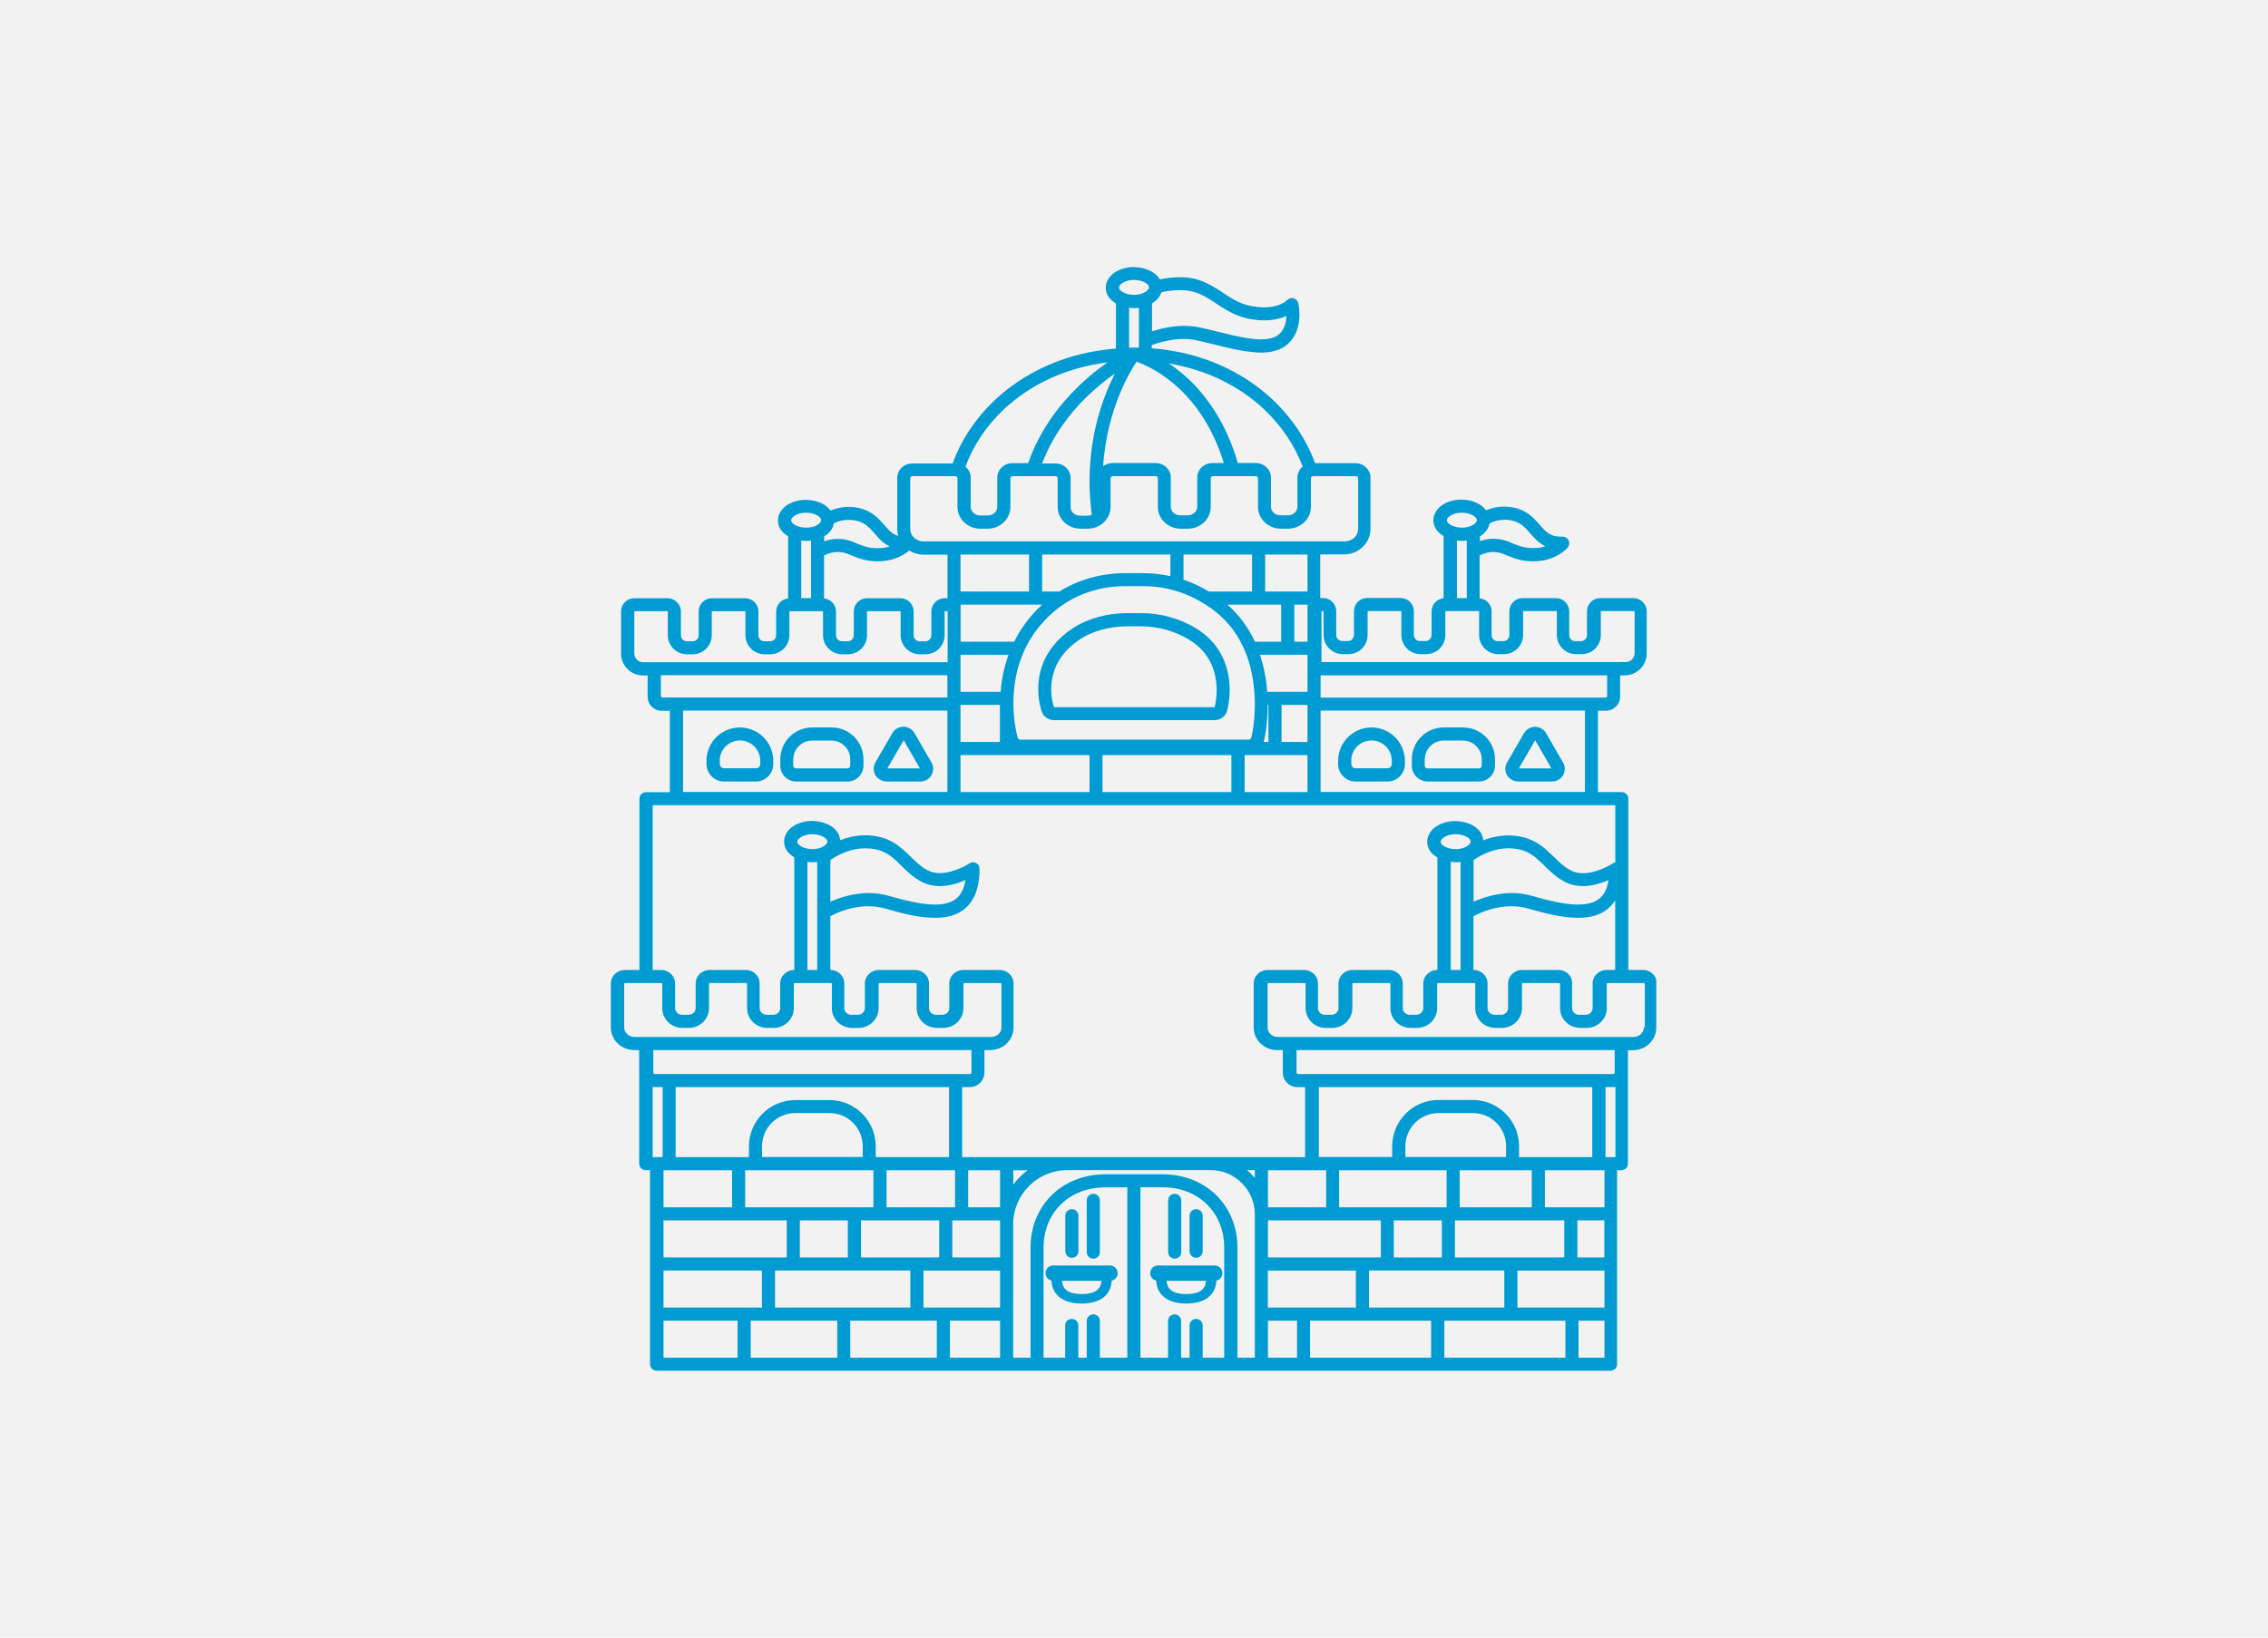
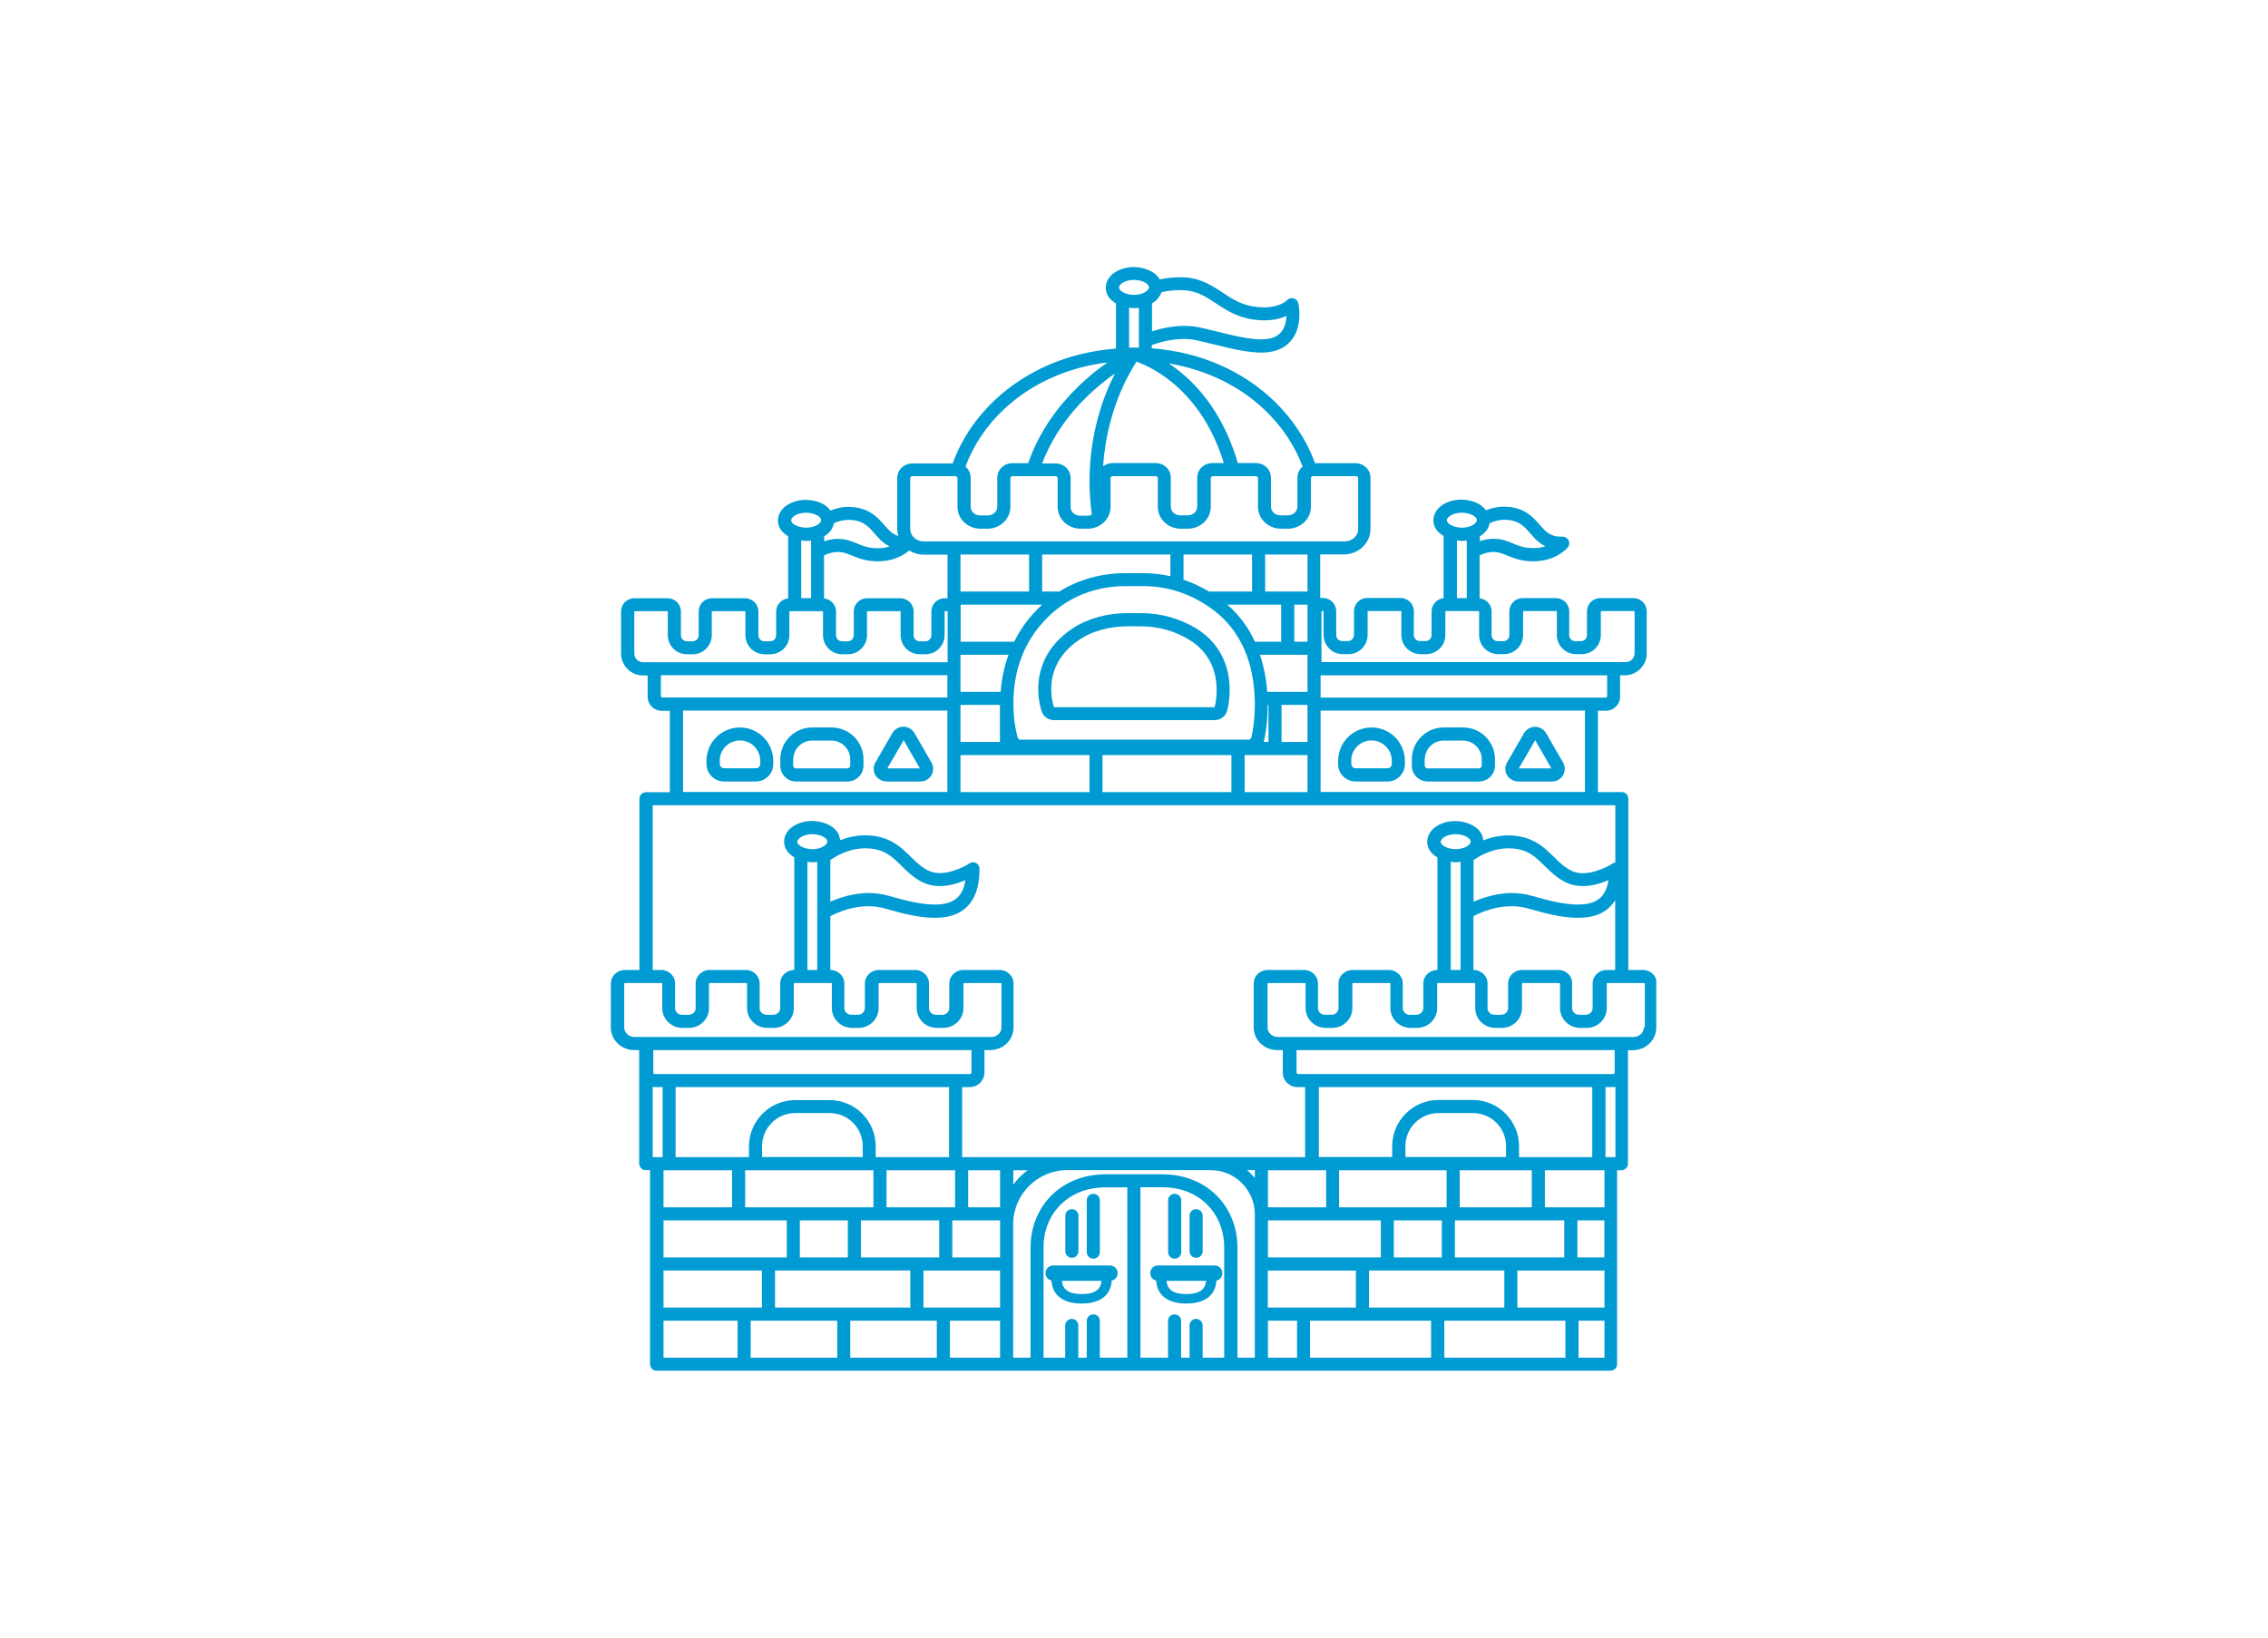
<svg xmlns="http://www.w3.org/2000/svg" version="1.1" id="レイヤー_1" x="0px" y="0px" width="180px" height="130px" viewBox="0 0 180 130" style="enable-background:new 0 0 180 130;" xml:space="preserve">
  <style type="text/css">
	.st0{fill:#F2F2F2;}
	.st1{fill:#009BD2;}
</style>
-   <rect class="st0" width="180" height="130" />
  <g>
    <path class="st1" d="M57.46,62.04h2.53c0.76,0,1.38-0.62,1.38-1.38v-0.26c0-1.46-1.18-2.65-2.65-2.65c-1.46,0-2.65,1.18-2.65,2.65   v0.26C56.08,61.42,56.7,62.04,57.46,62.04z M57.12,60.39c0-0.89,0.72-1.61,1.61-1.61c0.89,0,1.6,0.72,1.61,1.61v0.26   c0,0.19-0.15,0.34-0.34,0.34h-2.53c-0.19,0-0.34-0.15-0.34-0.34V60.39z M63.19,62.04h4.07c0.7,0,1.27-0.57,1.27-1.27v-0.49   c0-1.4-1.13-2.53-2.53-2.53h-1.54c-1.4,0-2.53,1.13-2.53,2.53v0.49C61.92,61.47,62.49,62.04,63.19,62.04z M62.96,60.28   c0-0.82,0.67-1.49,1.49-1.49h1.54c0.82,0,1.49,0.67,1.49,1.49v0.49c0,0.12-0.1,0.23-0.23,0.23h-4.07c-0.13,0-0.23-0.1-0.23-0.23   V60.28z M70.37,62.04h2.68c0.29,0,0.55-0.12,0.73-0.31c0.18-0.19,0.28-0.43,0.28-0.7c0-0.17-0.04-0.35-0.14-0.51l-1.34-2.32   c-0.19-0.33-0.54-0.51-0.88-0.51c-0.33,0-0.69,0.17-0.88,0.51v0l0,0c0,0,0,0,0,0l-1.34,2.32c-0.09,0.16-0.14,0.33-0.14,0.51   c0,0.27,0.1,0.52,0.28,0.7C69.82,61.92,70.09,62.04,70.37,62.04z M71.72,58.7L71.72,58.7L71.72,58.7l-0.43-0.25L71.72,58.7z    M71.72,58.76L73.01,61h-2.59L71.72,58.76z M107.59,62.04h2.53c0.76,0,1.38-0.62,1.38-1.38v-0.26c0-1.46-1.18-2.65-2.65-2.65   c-1.46,0-2.65,1.18-2.65,2.65v0.26C106.2,61.42,106.82,62.04,107.59,62.04z M107.24,60.39c0-0.89,0.72-1.61,1.61-1.61   c0.89,0,1.61,0.72,1.61,1.61v0.26c0,0.19-0.15,0.34-0.34,0.34h-2.53c-0.19,0-0.34-0.15-0.34-0.34V60.39z M113.31,62.04h4.07   c0.7,0,1.27-0.57,1.27-1.27v-0.49c0-1.4-1.13-2.53-2.53-2.53h-1.54c-1.4,0-2.53,1.13-2.53,2.53v0.49   C112.04,61.47,112.61,62.04,113.31,62.04z M113.08,60.28c0-0.82,0.67-1.49,1.49-1.49h1.54c0.82,0,1.49,0.67,1.49,1.49v0.49   c0,0.13-0.1,0.23-0.23,0.23h-4.07c-0.13,0-0.23-0.1-0.23-0.23V60.28z M120.5,62.04h2.68c0.29,0,0.55-0.12,0.73-0.31   c0.18-0.19,0.28-0.43,0.28-0.7c0-0.17-0.04-0.35-0.14-0.5l-1.34-2.32c-0.19-0.33-0.54-0.51-0.88-0.51c-0.33,0-0.69,0.17-0.88,0.51   v0l0,0c0,0,0,0,0,0l-1.34,2.32c-0.09,0.16-0.14,0.33-0.14,0.5c0,0.27,0.1,0.52,0.28,0.7C119.94,61.92,120.21,62.04,120.5,62.04z    M121.86,58.72l-0.02-0.01v0l-0.43-0.25L121.86,58.72z M121.84,58.76l1.29,2.24h-2.59L121.84,58.76z M131.17,77.31   c-0.2-0.19-0.47-0.31-0.77-0.31h-1.17V63.4c0-0.14-0.06-0.27-0.15-0.37c-0.1-0.1-0.23-0.15-0.37-0.15h-1.89v-6.46h0.64   c0.62,0,1.12-0.5,1.12-1.12v-1.69h0.37c0.96,0,1.74-0.78,1.74-1.74v-3.34c0-0.58-0.47-1.04-1.04-1.05H127   c-0.58,0-1.05,0.47-1.05,1.05v1.89c0,0.26-0.21,0.48-0.48,0.48h-0.45c-0.26,0-0.48-0.21-0.48-0.48v-1.89   c0-0.58-0.47-1.04-1.04-1.05h-2.66c-0.58,0-1.05,0.47-1.05,1.05v1.89c0,0.26-0.21,0.48-0.48,0.48h-0.45   c-0.26,0-0.48-0.21-0.48-0.48v-1.89c0-0.54-0.42-0.98-0.95-1.03v-3.41c0.3-0.15,0.66-0.26,1.02-0.27l0.07,0   c0.46,0,0.76,0.14,1.23,0.33c0.46,0.19,1.07,0.41,1.93,0.41c0.9,0,1.59-0.26,2.04-0.53c0.45-0.27,0.68-0.54,0.71-0.58   c0.13-0.16,0.15-0.38,0.06-0.56c-0.09-0.18-0.28-0.29-0.49-0.29l-0.13,0c-0.46,0-0.73-0.11-0.98-0.27   c-0.37-0.24-0.68-0.7-1.16-1.18c-0.24-0.23-0.54-0.47-0.92-0.64c-0.38-0.17-0.83-0.28-1.36-0.29l-0.1,0c-0.53,0-1,0.12-1.41,0.29   c-0.2-0.27-0.47-0.47-0.78-0.61c-0.35-0.15-0.74-0.23-1.17-0.24c-0.56,0-1.08,0.15-1.49,0.41c-0.21,0.13-0.38,0.3-0.52,0.51   c-0.13,0.21-0.22,0.45-0.22,0.72c0,0.26,0.08,0.51,0.22,0.72c0.15,0.22,0.36,0.39,0.59,0.53v4.94c-0.53,0.05-0.94,0.49-0.95,1.03   v1.89c0,0.26-0.21,0.48-0.48,0.48h-0.45c-0.26,0-0.48-0.21-0.48-0.48v-1.89c0-0.58-0.47-1.04-1.04-1.05h-2.66   c-0.58,0-1.05,0.47-1.05,1.05v1.89c0,0.26-0.21,0.48-0.48,0.48h-0.45c-0.26,0-0.48-0.21-0.48-0.48v-1.89   c0-0.58-0.47-1.04-1.04-1.05h-0.23v-3.46h1.89c0.57,0,1.09-0.22,1.47-0.58c0.38-0.36,0.63-0.87,0.63-1.43v-4.07   c0-0.33-0.14-0.63-0.36-0.83c-0.22-0.21-0.52-0.33-0.84-0.33h-3.2c-0.67-1.84-1.82-3.59-3.39-5.07c-2.33-2.18-5.6-3.75-9.57-4.05   v-0.26c0.67-0.23,1.6-0.49,2.56-0.48c0.34,0,0.69,0.03,1.03,0.11c0.81,0.18,1.69,0.41,2.55,0.61c0.87,0.2,1.73,0.35,2.52,0.36   c0.65,0,1.28-0.11,1.81-0.44c0.53-0.33,0.85-0.81,1.03-1.28c0.18-0.47,0.22-0.93,0.22-1.31c0-0.5-0.08-0.86-0.09-0.89   c-0.04-0.19-0.19-0.34-0.38-0.39c-0.19-0.05-0.38,0.01-0.51,0.15l0,0c-0.01,0.01-0.52,0.56-1.83,0.57c-0.28,0-0.6-0.03-0.96-0.09   c-1.04-0.19-1.73-0.69-2.54-1.23c-0.41-0.26-0.84-0.53-1.35-0.74c-0.51-0.2-1.1-0.34-1.79-0.33c-0.63,0-1.18,0.07-1.64,0.17   c-0.01-0.02-0.02-0.04-0.03-0.06c-0.2-0.31-0.5-0.53-0.85-0.68c-0.35-0.15-0.74-0.23-1.17-0.24c-0.56,0-1.08,0.15-1.49,0.41   c-0.21,0.13-0.38,0.3-0.52,0.51c-0.13,0.21-0.22,0.45-0.22,0.72c0,0.26,0.08,0.51,0.22,0.72c0.15,0.22,0.36,0.39,0.59,0.53v3.58   c-3.97,0.31-7.24,1.87-9.57,4.05c-1.58,1.48-2.73,3.23-3.39,5.07h-3.2c-0.32,0-0.62,0.12-0.84,0.33c-0.22,0.2-0.36,0.5-0.36,0.83   v4.07c0,0.18,0.03,0.36,0.08,0.53c-0.16-0.05-0.29-0.12-0.42-0.2c-0.37-0.24-0.68-0.7-1.16-1.18c-0.24-0.23-0.54-0.47-0.92-0.64   c-0.38-0.17-0.83-0.28-1.36-0.29l-0.1,0c-0.53,0-1,0.12-1.41,0.29c-0.2-0.27-0.47-0.47-0.78-0.61c-0.35-0.15-0.74-0.23-1.17-0.24   c-0.56,0-1.08,0.15-1.49,0.41c-0.21,0.13-0.38,0.3-0.52,0.51c-0.13,0.21-0.22,0.45-0.22,0.72c0,0.26,0.08,0.51,0.22,0.72   c0.15,0.22,0.36,0.39,0.59,0.53v4.94c-0.53,0.05-0.94,0.49-0.95,1.03v1.89c0,0.26-0.21,0.48-0.48,0.48h-0.45   c-0.26,0-0.48-0.21-0.48-0.48v-1.89c0-0.58-0.47-1.04-1.05-1.05H56.5c-0.58,0-1.05,0.47-1.05,1.05v1.89c0,0.26-0.21,0.48-0.48,0.48   h-0.45c-0.26,0-0.48-0.21-0.48-0.48v-1.89c0-0.58-0.47-1.04-1.05-1.05h-2.65c-0.58,0-1.05,0.47-1.05,1.05v3.34   c0,0.96,0.78,1.74,1.74,1.74h0.37v1.69c0,0.62,0.5,1.12,1.12,1.12h0.64v6.46h-1.89c-0.14,0-0.27,0.06-0.37,0.15   c-0.1,0.1-0.15,0.23-0.15,0.37V77h-1.17c-0.29,0-0.57,0.12-0.77,0.31c-0.2,0.19-0.33,0.46-0.33,0.76v3.49   c0,0.5,0.21,0.96,0.55,1.28c0.34,0.32,0.8,0.52,1.3,0.52h0.4v9.01c0,0.14,0.06,0.27,0.15,0.37c0.1,0.1,0.23,0.15,0.37,0.15h0.34   v15.4c0,0.14,0.06,0.27,0.15,0.37c0.1,0.1,0.23,0.15,0.37,0.15h75.71c0.14,0,0.27-0.06,0.37-0.15c0.1-0.1,0.15-0.23,0.15-0.37V92.9   h0.34c0.14,0,0.27-0.06,0.37-0.15c0.1-0.1,0.15-0.23,0.15-0.37v-9.01h0.4c0.5,0,0.97-0.2,1.3-0.52c0.34-0.32,0.55-0.78,0.55-1.28   v-3.49C131.5,77.77,131.37,77.5,131.17,77.31z M117.45,42.57c0.02-0.01,0.05-0.02,0.07-0.04c0.21-0.13,0.38-0.3,0.52-0.51   c0.09-0.14,0.15-0.31,0.18-0.48c0.33-0.16,0.72-0.27,1.16-0.28l0.07,0c0.56,0.02,0.9,0.14,1.19,0.32c0.43,0.26,0.73,0.7,1.18,1.17   c0.22,0.23,0.49,0.45,0.83,0.62c-0.26,0.08-0.57,0.14-0.94,0.14c-0.71,0-1.1-0.15-1.54-0.33c-0.43-0.18-0.93-0.41-1.63-0.41l-0.1,0   c-0.36,0.01-0.69,0.09-0.99,0.19V42.57z M91.43,24.08c0.02-0.01,0.05-0.02,0.07-0.04c0.21-0.13,0.38-0.3,0.52-0.51   c0.07-0.1,0.12-0.21,0.16-0.33c0.41-0.1,0.9-0.17,1.52-0.17c0.56,0,1,0.1,1.41,0.26c0.61,0.24,1.14,0.63,1.77,1.04   c0.63,0.4,1.36,0.81,2.32,0.99c0.42,0.08,0.8,0.11,1.14,0.11c0.77,0,1.34-0.16,1.76-0.35c-0.01,0.26-0.05,0.55-0.15,0.81   c-0.12,0.31-0.3,0.57-0.61,0.77c-0.29,0.18-0.71,0.28-1.25,0.28c-0.65,0-1.45-0.14-2.29-0.33c-0.84-0.19-1.72-0.43-2.56-0.61   c-0.42-0.09-0.84-0.13-1.25-0.13c-0.97,0-1.86,0.21-2.56,0.43V24.08z M124.46,77.31c-0.2-0.19-0.47-0.31-0.77-0.31h-2.9   c-0.29,0-0.57,0.12-0.77,0.31c-0.2,0.19-0.33,0.46-0.33,0.76v1.97c0,0.14-0.06,0.26-0.16,0.36c-0.1,0.1-0.25,0.16-0.41,0.16h-0.49   c-0.17,0-0.31-0.06-0.41-0.16c-0.1-0.1-0.16-0.22-0.16-0.36v-1.97c0-0.3-0.13-0.57-0.33-0.76c-0.2-0.19-0.47-0.31-0.77-0.31h-0.02   v-4.27c0.75-0.39,1.83-0.79,3.01-0.79c0.45,0,0.92,0.06,1.4,0.2c1.28,0.37,2.64,0.72,3.89,0.72c0.47,0,0.93-0.05,1.35-0.18   c0.64-0.19,1.21-0.59,1.6-1.21V77h-0.69c-0.29,0-0.57,0.12-0.77,0.31c-0.2,0.19-0.33,0.46-0.33,0.76v1.97   c0,0.14-0.06,0.26-0.16,0.36c-0.1,0.1-0.25,0.16-0.41,0.16h-0.49c-0.17,0-0.31-0.06-0.41-0.16c-0.1-0.1-0.16-0.22-0.16-0.36v-1.97   C124.78,77.77,124.66,77.5,124.46,77.31z M116.95,71.58v-3.3c0.03-0.02,0.05-0.04,0.08-0.06c0.68-0.45,1.62-0.88,2.7-0.88l0.04,0   c0.57,0.01,1,0.11,1.36,0.27c0.54,0.24,0.96,0.63,1.42,1.09c0.46,0.45,0.96,0.96,1.67,1.32c0.46,0.23,0.94,0.32,1.4,0.32   c0.78,0,1.5-0.24,2.03-0.47c0,0,0.01,0,0.01-0.01c-0.03,0.21-0.08,0.4-0.13,0.56c-0.19,0.56-0.47,0.87-0.84,1.08   c-0.37,0.21-0.87,0.31-1.46,0.31c-1.04,0-2.35-0.32-3.6-0.68c-0.58-0.17-1.15-0.24-1.69-0.24   C118.79,70.91,117.76,71.23,116.95,71.58z M127.55,55.3l-0.08,0.08h-22.66v-1.77h22.74V55.3z M125.79,56.41v6.46h-20.98v-6.46   H125.79z M114.88,41.15c0.06-0.09,0.19-0.21,0.39-0.3c0.2-0.09,0.46-0.15,0.75-0.15c0.38,0,0.72,0.11,0.93,0.24   c0.1,0.07,0.18,0.14,0.21,0.2c0.04,0.06,0.05,0.11,0.05,0.15c0,0.05-0.01,0.09-0.05,0.15c-0.06,0.09-0.19,0.21-0.39,0.3   c-0.2,0.09-0.46,0.15-0.75,0.15c-0.38,0-0.72-0.11-0.93-0.24c-0.1-0.07-0.18-0.14-0.21-0.2c-0.04-0.06-0.05-0.11-0.05-0.15   C114.83,41.26,114.84,41.22,114.88,41.15z M116.41,47.48h-0.78V42.9c0.13,0.02,0.25,0.04,0.39,0.04c0.13,0,0.26-0.01,0.39-0.03   L116.41,47.48z M105.04,48.52L105.04,48.52l0.01,1.89c0,0.84,0.68,1.52,1.52,1.52h0.45c0.84,0,1.52-0.68,1.52-1.52v-1.89l0.01-0.01   h2.66l0.01,0.01v1.89c0,0.84,0.68,1.52,1.52,1.52h0.45c0.84,0,1.52-0.68,1.52-1.52v-1.89l0.01-0.01h2.66l0.01,0.01v1.89   c0,0.84,0.68,1.52,1.52,1.52h0.45c0.84,0,1.52-0.68,1.52-1.52v-1.89l0.01-0.01h2.66l0.01,0.01v1.89c0,0.84,0.68,1.52,1.52,1.52   h0.45c0.84,0,1.52-0.68,1.52-1.52v-1.89l0.01-0.01h2.66l0.01,0.01v3.34c0,0.39-0.32,0.7-0.7,0.7h-24.15v-4.05H105.04z    M100.29,32.46c1.44,1.35,2.49,2.95,3.1,4.59c-0.02,0.02-0.04,0.03-0.06,0.04c-0.22,0.2-0.36,0.5-0.36,0.83v2.3   c0,0.19-0.08,0.35-0.21,0.48c-0.14,0.13-0.33,0.21-0.55,0.21h-0.58c-0.22,0-0.42-0.08-0.55-0.21c-0.14-0.13-0.21-0.3-0.21-0.48   v-2.3c0-0.33-0.14-0.63-0.36-0.83c-0.22-0.21-0.52-0.33-0.84-0.33h-1.43c-0.93-3.2-2.48-5.34-3.98-6.73   c-0.52-0.48-1.02-0.86-1.5-1.18C95.85,29.37,98.41,30.7,100.29,32.46z M88.86,22.67c0.06-0.09,0.19-0.21,0.39-0.3   c0.2-0.09,0.46-0.15,0.75-0.15c0.38,0,0.72,0.11,0.93,0.24c0.1,0.07,0.18,0.14,0.21,0.2c0.04,0.06,0.05,0.11,0.05,0.15   c0,0.05-0.01,0.09-0.05,0.15c-0.06,0.09-0.19,0.21-0.39,0.3c-0.2,0.09-0.46,0.15-0.75,0.15c-0.38,0-0.72-0.11-0.93-0.24   c-0.1-0.07-0.18-0.14-0.21-0.2c-0.04-0.06-0.05-0.11-0.05-0.15C88.81,22.78,88.82,22.73,88.86,22.67z M90.39,27.6   c-0.13,0-0.26-0.01-0.39-0.01c0,0,0,0,0,0c-0.13,0-0.26,0.01-0.39,0.01l0-3.18c0.13,0.02,0.25,0.04,0.39,0.04   c0.13,0,0.26-0.01,0.39-0.03V27.6z M88.97,31.03c0.36-0.85,0.73-1.5,1-1.95c0.09-0.15,0.17-0.27,0.23-0.37   c0.61,0.22,1.99,0.81,3.42,2.17c1.3,1.23,2.65,3.09,3.51,5.88h-0.91c-0.32,0-0.62,0.12-0.84,0.33c-0.22,0.2-0.36,0.5-0.36,0.83v2.3   c0,0.19-0.08,0.35-0.21,0.48c-0.14,0.13-0.33,0.21-0.55,0.21h-0.58c-0.22,0-0.42-0.08-0.55-0.21c-0.14-0.13-0.21-0.3-0.21-0.48   v-2.3c0-0.33-0.14-0.63-0.36-0.83c-0.22-0.21-0.52-0.33-0.84-0.33h-3.43c-0.28,0-0.53,0.1-0.74,0.25   C87.71,34.54,88.34,32.5,88.97,31.03z M86.47,38.18c0,0.85,0.06,1.75,0.18,2.68c-0.1,0.05-0.21,0.08-0.34,0.08h-0.58   c-0.22,0-0.42-0.08-0.55-0.21c-0.14-0.13-0.21-0.3-0.21-0.48v-2.3c0-0.33-0.14-0.63-0.36-0.83c-0.22-0.21-0.52-0.33-0.84-0.33   h-1.06c0.84-2.22,2.18-3.96,3.51-5.26c0.81-0.79,1.6-1.41,2.27-1.88C87.59,31.4,86.48,34.35,86.47,38.18z M79.71,32.46   c2.02-1.88,4.79-3.27,8.19-3.69c-0.71,0.49-1.56,1.15-2.41,2c-1.48,1.45-3,3.44-3.89,6h-1.25c-0.32,0-0.62,0.12-0.84,0.33   c-0.22,0.2-0.36,0.5-0.36,0.83v2.3c0,0.19-0.08,0.35-0.21,0.48c-0.14,0.13-0.33,0.21-0.55,0.21H77.8c-0.22,0-0.42-0.08-0.55-0.21   c-0.14-0.13-0.21-0.3-0.21-0.48v-2.3c0-0.33-0.14-0.63-0.36-0.83c-0.02-0.02-0.04-0.03-0.06-0.04   C77.22,35.41,78.26,33.81,79.71,32.46z M72.24,37.93l0.04-0.08l0.12-0.05h3.43l0.12,0.05l0.04,0.08v2.3c0,0.49,0.21,0.93,0.54,1.24   c0.33,0.31,0.78,0.5,1.27,0.5h0.58c0.49,0,0.94-0.19,1.27-0.5c0.33-0.31,0.54-0.75,0.54-1.24v-2.3l0.04-0.08l0.12-0.05h3.43   l0.12,0.05l0.04,0.08v2.3c0,0.49,0.21,0.93,0.54,1.24c0.33,0.31,0.78,0.5,1.27,0.5h0.58c0.49,0,0.94-0.19,1.27-0.5   c0.33-0.31,0.54-0.75,0.54-1.24v-2.3l0.04-0.08l0.12-0.05h3.43l0.12,0.05l0.04,0.08v2.3c0,0.49,0.21,0.93,0.54,1.24   c0.33,0.31,0.78,0.5,1.27,0.5h0.58c0.49,0,0.94-0.19,1.27-0.5c0.33-0.31,0.54-0.75,0.54-1.24v-2.3l0.04-0.08l0.12-0.05h3.43   l0.12,0.05l0.04,0.08v2.3c0,0.49,0.21,0.93,0.54,1.24c0.33,0.31,0.78,0.5,1.27,0.5h0.58c0.49,0,0.94-0.19,1.27-0.5   c0.33-0.31,0.54-0.75,0.54-1.24v-2.3l0.04-0.08l0.12-0.05h3.43l0.12,0.05l0.04,0.08v4.07c0,0.26-0.11,0.5-0.3,0.68   c-0.19,0.18-0.46,0.3-0.76,0.3H73.3c-0.3,0-0.57-0.12-0.76-0.3c-0.19-0.18-0.3-0.42-0.3-0.68V37.93z M81.01,58.73   c-0.12,0-0.23-0.09-0.25-0.21l-0.02-0.07l0-0.01c-0.03-0.1-0.32-1.16-0.31-2.64c0-1.07,0.15-2.35,0.65-3.65   c0.5-1.3,1.34-2.6,2.75-3.75c1.48-1.2,3.41-1.87,5.49-1.87h1.45c2.07,0,3.95,0.72,5.51,1.88c1.37,1.03,2.19,2.32,2.68,3.65   c0.48,1.33,0.63,2.71,0.63,3.84c0,0.76-0.06,1.4-0.13,1.86c-0.03,0.23-0.06,0.41-0.09,0.53c-0.01,0.06-0.02,0.11-0.03,0.14   l-0.01,0.04l-0.01,0.04c-0.02,0.12-0.12,0.22-0.25,0.21H81.01z M97.74,62.88H87.5l0-2.94h10.23V62.88z M82.71,48   c-1,0.92-1.72,1.92-2.22,2.94h-4.25V48H82.71z M76.23,44.02h5.44v2.94h-5.44V44.02z M80.04,51.98c-0.37,1.03-0.56,2.03-0.62,2.94   h-3.19v-2.94H80.04z M79.36,55.96v2.94h-3.13v-2.94H79.36z M86.47,59.94l0,2.94H76.23v-2.94H86.47z M82.71,46.96v-2.94h10.18v1.72   c-0.69-0.15-1.39-0.24-2.13-0.24h-1.45c-1.91,0-3.72,0.51-5.24,1.46H82.71z M95.95,46.96c-0.63-0.38-1.31-0.7-2.02-0.94v-2h5.44   v2.94H95.95z M101.68,48v2.94H99.6c-0.49-1.05-1.19-2.07-2.19-2.94H101.68z M103.77,59.94v2.94h-4.99l0-2.94H103.77z M100.29,58.9   c0.02-0.06,0.03-0.12,0.05-0.19l0,0c0.01-0.03,0.27-1.15,0.27-2.75h0.06v2.94H100.29z M101.71,58.9l0-2.94h2.06v2.94H101.71z    M100.57,54.92c-0.06-0.92-0.24-1.92-0.57-2.94h3.77v2.94H100.57z M102.72,50.94V48h1.05v2.94H102.72z M100.41,46.96v-2.94h3.36   v2.94H100.41z M65.41,42.57c0.02-0.01,0.05-0.02,0.07-0.04c0.21-0.13,0.38-0.3,0.52-0.51c0.09-0.14,0.15-0.31,0.18-0.48   c0.33-0.16,0.72-0.27,1.16-0.27l0.07,0c0.56,0.02,0.9,0.14,1.19,0.32c0.43,0.26,0.73,0.7,1.18,1.17c0.22,0.23,0.49,0.45,0.83,0.62   c-0.26,0.08-0.57,0.14-0.94,0.14c-0.71,0-1.1-0.15-1.54-0.33c-0.43-0.18-0.93-0.41-1.63-0.41l-0.1,0   c-0.36,0.01-0.69,0.09-0.99,0.19V42.57z M65.41,44.09c0.3-0.15,0.66-0.26,1.02-0.27l0.07,0c0.47,0,0.76,0.14,1.23,0.33   c0.46,0.19,1.07,0.41,1.93,0.41c0.9,0,1.59-0.26,2.04-0.53c0.2-0.12,0.35-0.23,0.46-0.33c0.33,0.21,0.73,0.33,1.15,0.33h1.89v3.46   h-0.23c-0.58,0-1.05,0.47-1.05,1.05v1.89c0,0.26-0.21,0.48-0.48,0.48h-0.45c-0.26,0-0.48-0.21-0.48-0.48v-1.89   c0-0.58-0.47-1.04-1.05-1.05h-2.65c-0.58,0-1.05,0.47-1.05,1.05v1.89c0,0.26-0.21,0.48-0.48,0.48h-0.45   c-0.26,0-0.48-0.21-0.48-0.48v-1.89c0-0.54-0.42-0.98-0.95-1.03V44.09z M62.84,41.15c0.06-0.09,0.19-0.21,0.39-0.3   c0.2-0.09,0.46-0.15,0.75-0.15c0.38,0,0.72,0.11,0.93,0.24c0.1,0.07,0.18,0.14,0.21,0.2c0.04,0.06,0.05,0.11,0.05,0.15   c0,0.05-0.01,0.09-0.05,0.15c-0.06,0.09-0.19,0.21-0.39,0.3c-0.2,0.09-0.46,0.15-0.75,0.15c-0.38,0-0.72-0.11-0.93-0.24   c-0.1-0.07-0.18-0.14-0.21-0.2c-0.04-0.06-0.05-0.11-0.05-0.15C62.79,41.26,62.8,41.22,62.84,41.15z M64.37,47.48h-0.78V42.9   c0.13,0.02,0.25,0.04,0.39,0.04c0.13,0,0.26-0.01,0.39-0.03V47.48z M51.04,52.57c-0.39,0-0.7-0.32-0.7-0.7v-3.34l0.01-0.01H53   L53,48.53v1.89c0,0.84,0.68,1.52,1.52,1.52h0.45c0.84,0,1.52-0.68,1.52-1.52v-1.89l0.01-0.01h2.65l0.01,0.01v1.89   c0,0.84,0.68,1.52,1.52,1.52h0.45c0.84,0,1.52-0.68,1.52-1.52v-1.89l0.01-0.01h2.65l0.01,0.01v1.89c0,0.84,0.68,1.52,1.52,1.52   h0.45c0.84,0,1.52-0.68,1.52-1.52v-1.89l0.01-0.01h2.65l0.01,0.01v1.89c0,0.84,0.68,1.52,1.52,1.52h0.45   c0.84,0,1.52-0.68,1.52-1.52v-1.89l0.01-0.01h0.23v4.05H51.04z M52.53,55.37l-0.08-0.08v-1.69h22.74v1.77H52.53z M75.19,56.41v6.46   H54.21v-6.46H75.19z M51.8,63.92h76.4v4.55c-0.08,0.01-0.15,0.03-0.22,0.08l-0.01,0.01c-0.05,0.04-0.37,0.23-0.81,0.41   c-0.44,0.18-1,0.35-1.53,0.35c-0.33,0-0.65-0.06-0.94-0.21c-0.71-0.35-1.21-0.97-1.9-1.59c-0.34-0.31-0.74-0.61-1.24-0.83   c-0.49-0.22-1.08-0.36-1.78-0.37l-0.05,0c-0.74,0-1.41,0.16-2,0.39c-0.02-0.22-0.09-0.43-0.2-0.61c-0.2-0.31-0.5-0.53-0.85-0.68   c-0.35-0.15-0.74-0.23-1.17-0.24c-0.56,0-1.08,0.15-1.49,0.41c-0.21,0.13-0.38,0.3-0.52,0.51c-0.13,0.21-0.22,0.45-0.22,0.72   c0,0.26,0.08,0.51,0.22,0.72c0.15,0.22,0.36,0.39,0.59,0.53V77h-0.02c-0.29,0-0.57,0.12-0.77,0.31c-0.2,0.19-0.33,0.46-0.33,0.76   v1.97c0,0.14-0.06,0.26-0.16,0.36c-0.1,0.1-0.25,0.16-0.41,0.16h-0.49c-0.17,0-0.31-0.06-0.41-0.16c-0.1-0.1-0.16-0.22-0.16-0.36   v-1.97c0-0.3-0.13-0.57-0.33-0.76c-0.2-0.19-0.47-0.31-0.77-0.31h-2.9c-0.29,0-0.57,0.12-0.77,0.31c-0.2,0.19-0.33,0.46-0.33,0.76   v1.97c0,0.14-0.06,0.26-0.16,0.36c-0.1,0.1-0.25,0.16-0.41,0.16h-0.49c-0.17,0-0.31-0.06-0.41-0.16c-0.1-0.1-0.16-0.22-0.16-0.36   v-1.97c0-0.3-0.13-0.57-0.33-0.76c-0.2-0.19-0.47-0.31-0.77-0.31h-2.9c-0.29,0-0.57,0.12-0.77,0.31c-0.2,0.19-0.33,0.46-0.33,0.76   v3.49c0,0.5,0.21,0.96,0.55,1.28c0.34,0.32,0.8,0.52,1.3,0.52h0.46v1.78c0,0.64,0.52,1.16,1.16,1.16h0.61v5.56H76.36V86.3h0.61   c0.64,0,1.16-0.52,1.16-1.16v-1.78h0.46c0.5,0,0.97-0.2,1.3-0.52c0.34-0.32,0.55-0.78,0.55-1.28v-3.49c0-0.3-0.13-0.57-0.33-0.76   c-0.2-0.19-0.47-0.31-0.77-0.31h-2.9c-0.29,0-0.57,0.12-0.77,0.31c-0.2,0.19-0.33,0.46-0.33,0.76v1.97c0,0.14-0.06,0.26-0.16,0.36   c-0.1,0.1-0.25,0.16-0.41,0.16H74.3c-0.17,0-0.31-0.06-0.41-0.16c-0.1-0.1-0.16-0.22-0.16-0.36v-1.97c0-0.3-0.13-0.57-0.33-0.76   C73.2,77.12,72.93,77,72.64,77h-2.9c-0.29,0-0.57,0.12-0.77,0.31c-0.2,0.19-0.33,0.46-0.33,0.76v1.97c0,0.14-0.06,0.26-0.16,0.36   c-0.1,0.1-0.25,0.16-0.41,0.16h-0.49c-0.17,0-0.31-0.06-0.41-0.16c-0.1-0.1-0.16-0.22-0.16-0.36v-1.97c0-0.3-0.13-0.57-0.33-0.76   c-0.2-0.19-0.47-0.31-0.77-0.31H65.9v-4.27c0.75-0.39,1.83-0.79,3.01-0.79c0.45,0,0.92,0.06,1.4,0.2c1.28,0.37,2.64,0.72,3.89,0.72   c0.47,0,0.93-0.05,1.35-0.18c0.64-0.19,1.23-0.6,1.61-1.22c0.39-0.63,0.58-1.45,0.58-2.49c0-0.19-0.1-0.37-0.27-0.46   c-0.17-0.09-0.37-0.08-0.53,0.03l-0.01,0.01c-0.05,0.04-0.37,0.23-0.81,0.41c-0.44,0.18-1,0.35-1.53,0.35   c-0.33,0-0.65-0.06-0.94-0.21c-0.71-0.35-1.21-0.97-1.9-1.59c-0.34-0.31-0.74-0.61-1.24-0.83c-0.49-0.22-1.08-0.36-1.78-0.37   l-0.05,0c-0.74,0-1.41,0.16-2,0.39c-0.02-0.22-0.09-0.43-0.2-0.61c-0.2-0.31-0.5-0.53-0.85-0.68c-0.35-0.15-0.74-0.23-1.17-0.24   c-0.56,0-1.08,0.15-1.49,0.41c-0.21,0.13-0.38,0.3-0.52,0.51c-0.13,0.21-0.22,0.45-0.22,0.72c0,0.26,0.08,0.51,0.22,0.72   c0.15,0.22,0.36,0.39,0.59,0.53V77h-0.02c-0.29,0-0.57,0.12-0.77,0.31c-0.2,0.19-0.33,0.46-0.33,0.76v1.97   c0,0.14-0.06,0.26-0.16,0.36c-0.1,0.1-0.25,0.16-0.41,0.16h-0.49c-0.17,0-0.31-0.06-0.41-0.16c-0.1-0.1-0.16-0.22-0.16-0.36v-1.97   c0-0.3-0.13-0.57-0.33-0.76C59.77,77.12,59.5,77,59.21,77h-2.9c-0.29,0-0.57,0.12-0.77,0.31c-0.2,0.19-0.33,0.46-0.33,0.76v1.97   c0,0.14-0.06,0.26-0.16,0.36c-0.1,0.1-0.25,0.16-0.41,0.16h-0.49c-0.17,0-0.31-0.06-0.41-0.16c-0.1-0.1-0.16-0.22-0.16-0.36v-1.97   c0-0.3-0.13-0.57-0.33-0.76c-0.2-0.19-0.47-0.31-0.77-0.31H51.8V63.92z M115.53,67.41c-0.38,0-0.72-0.11-0.93-0.24   c-0.1-0.07-0.18-0.14-0.21-0.2c-0.04-0.06-0.05-0.11-0.05-0.15c0-0.05,0.01-0.09,0.05-0.15c0.06-0.09,0.19-0.21,0.39-0.3   c0.2-0.09,0.46-0.15,0.75-0.15c0.38,0,0.72,0.11,0.93,0.24c0.1,0.07,0.18,0.14,0.21,0.2c0.04,0.06,0.05,0.11,0.05,0.15   c0,0.05-0.01,0.09-0.05,0.15c-0.06,0.09-0.19,0.21-0.39,0.3C116.07,67.35,115.81,67.41,115.53,67.41z M115.92,77h-0.78v-8.59   c0.13,0.02,0.25,0.04,0.39,0.04c0.13,0,0.26-0.01,0.39-0.03L115.92,77z M100.63,99.82v-2.94h8.96l0,2.94H100.63z M107.61,103.8   h-6.99v-2.94h6.99L107.61,103.8z M100.63,92.9h4.62v2.94h-4.62V92.9z M114.81,92.9l0,2.94h-8.53V92.9H114.81z M111.54,91.86V91   c0-0.73,0.29-1.39,0.77-1.87c0.48-0.48,1.14-0.77,1.87-0.77h2.71c0.73,0,1.39,0.29,1.87,0.77c0.48,0.48,0.77,1.14,0.77,1.87v0.85   H111.54z M114.43,99.82h-3.81l0-2.94h3.81L114.43,99.82z M119.39,100.86v2.94h-10.74v-2.94H119.39z M115.47,99.82l0-2.94h8.68v2.94   H115.47z M121.57,95.84h-5.72V92.9h5.72V95.84z M120.56,91.86V91c0-2.03-1.65-3.68-3.68-3.68h-2.71c-2.03,0-3.68,1.65-3.68,3.68   v0.85h-5.82V86.3h21.7v5.56H120.56z M103.02,85.26c-0.07,0-0.12-0.05-0.12-0.12v-1.78h25.25v1.78c0,0.07-0.05,0.12-0.12,0.12   H103.02z M81.56,92.9c-0.44,0.32-0.82,0.71-1.14,1.14V92.9H81.56z M52.66,99.82v-2.94h9.78l0,2.94H52.66z M60.47,100.86v2.94h-7.81   v-2.94H60.47z M65.83,87.33h-2.71c-2.03,0-3.68,1.65-3.68,3.68v0.85h-5.82V86.3h21.7v5.56H69.5V91   C69.5,88.97,67.86,87.33,65.83,87.33z M59.14,95.84V92.9h10.18l0,2.94H59.14z M67.29,99.82h-3.81l0-2.94h3.81L67.29,99.82z    M60.48,91.86V91c0-0.73,0.29-1.39,0.77-1.87c0.48-0.48,1.14-0.77,1.87-0.77h2.71c0.73,0,1.39,0.29,1.87,0.77   c0.48,0.48,0.77,1.14,0.77,1.87v0.85H60.48z M58.1,92.9v2.94h-5.44V92.9H58.1z M61.51,100.86h10.74v2.94H61.51V100.86z    M68.33,99.82v-2.94h6.21v2.94H68.33z M70.36,95.84l0-2.94h5.44v2.94H70.36z M51.97,85.26c-0.07,0-0.12-0.05-0.12-0.12v-1.78H77.1   v1.78c0,0.07-0.05,0.12-0.12,0.12H51.97z M65.9,71.58v-3.3c0.03-0.02,0.05-0.04,0.08-0.06c0.68-0.45,1.62-0.88,2.7-0.88l0.04,0   c0.57,0.01,1,0.11,1.37,0.27c0.54,0.24,0.96,0.63,1.42,1.09c0.46,0.45,0.96,0.96,1.67,1.32c0.46,0.23,0.94,0.32,1.4,0.32   c0.78,0,1.5-0.24,2.03-0.47c0,0,0.01,0,0.01-0.01c-0.03,0.21-0.08,0.4-0.13,0.56c-0.19,0.56-0.47,0.87-0.84,1.08   c-0.37,0.21-0.87,0.31-1.46,0.31c-1.04,0-2.35-0.32-3.6-0.68c-0.58-0.17-1.15-0.24-1.69-0.24C67.74,70.91,66.71,71.23,65.9,71.58z    M64.47,67.41c-0.38,0-0.72-0.11-0.93-0.24c-0.1-0.07-0.18-0.14-0.21-0.2c-0.04-0.06-0.05-0.11-0.05-0.15   c0-0.05,0.01-0.09,0.05-0.15c0.06-0.09,0.19-0.21,0.39-0.3c0.2-0.09,0.46-0.15,0.75-0.15c0.38,0,0.72,0.11,0.93,0.24   c0.1,0.07,0.18,0.14,0.21,0.2c0.04,0.06,0.05,0.11,0.05,0.15c0,0.05-0.01,0.09-0.05,0.15c-0.06,0.09-0.19,0.21-0.39,0.3   C65.02,67.35,64.76,67.41,64.47,67.41z M64.86,77h-0.78l0-8.59c0.13,0.02,0.25,0.04,0.39,0.04c0.13,0,0.26-0.01,0.39-0.03V77z    M50.36,82.32c-0.23,0-0.44-0.09-0.59-0.23c-0.15-0.14-0.23-0.33-0.23-0.53v-3.49l0.01-0.01l0.05-0.02h2.9l0.05,0.02l0.01,0.01   v1.97c0,0.44,0.19,0.83,0.48,1.11c0.29,0.28,0.69,0.45,1.13,0.45h0.49c0.44,0,0.84-0.17,1.13-0.45c0.29-0.28,0.48-0.68,0.48-1.11   v-1.97l0.01-0.01l0.05-0.02h2.9l0.05,0.02l0.01,0.01v1.97c0,0.44,0.19,0.83,0.48,1.11c0.29,0.28,0.69,0.45,1.13,0.45h0.49   c0.44,0,0.84-0.17,1.13-0.45c0.29-0.28,0.48-0.68,0.48-1.11v-1.97l0.01-0.01l0.05-0.02h2.9l0.05,0.02l0.01,0.01v1.97   c0,0.44,0.19,0.83,0.48,1.11c0.29,0.28,0.69,0.45,1.13,0.45h0.49c0.44,0,0.84-0.17,1.13-0.45c0.29-0.28,0.48-0.68,0.48-1.11v-1.97   l0.01-0.01l0.05-0.02h2.9l0.05,0.02l0.01,0.01v1.97c0,0.44,0.19,0.83,0.48,1.11c0.29,0.28,0.69,0.45,1.13,0.45h0.49   c0.44,0,0.84-0.17,1.13-0.45c0.29-0.28,0.48-0.68,0.48-1.11v-1.97l0.01-0.01l0.05-0.02h2.9l0.05,0.02l0.01,0.01v3.49   c0,0.21-0.08,0.39-0.23,0.53c-0.15,0.14-0.35,0.23-0.58,0.23H50.36z M52.58,91.86H51.8v-5.58c0.06,0.01,0.11,0.02,0.17,0.02h0.62   V91.86z M58.54,107.78h-5.88v-2.94h5.88V107.78z M59.58,107.78v-2.94h6.87l0,2.94H59.58z M74.35,107.78h-6.87v-2.94h6.87V107.78z    M75.39,107.78l0-2.94h3.98v2.94H75.39z M73.29,103.8l0-2.94h6.08v2.94H73.29z M75.58,99.82v-2.94h3.79v2.94H75.58z M76.84,95.84   V92.9h2.53v2.94H76.84z M89.48,107.78h-2.19v-2.92c0-0.29-0.23-0.52-0.52-0.52c-0.29,0-0.52,0.23-0.52,0.52v2.92h-0.67v-2.56   c0-0.29-0.23-0.52-0.52-0.52c-0.29,0-0.52,0.23-0.52,0.52v2.56h-1.72v-8.74c0-1.34,0.48-2.53,1.33-3.38   c0.85-0.86,2.06-1.4,3.59-1.4h1.73V107.78z M97.17,107.78h-1.72v-2.56c0-0.29-0.23-0.52-0.52-0.52c-0.29,0-0.52,0.23-0.52,0.52   v2.56h-0.67v-2.92c0-0.29-0.23-0.52-0.52-0.52c-0.29,0-0.52,0.23-0.52,0.52v2.92h-2.19V94.25h1.73c1.53,0,2.74,0.54,3.59,1.4   c0.85,0.86,1.33,2.05,1.33,3.38V107.78z M99.59,107.78h-1.38v-8.74c0-1.59-0.58-3.05-1.63-4.11c-1.05-1.06-2.55-1.71-4.33-1.71   h-4.5c-1.78,0-3.29,0.65-4.33,1.71c-1.05,1.06-1.63,2.52-1.63,4.11v8.74h-1.38V97.18c0-1.18,0.48-2.25,1.26-3.03   c0.78-0.78,1.85-1.26,3.03-1.26h11.38c0.97,0,1.85,0.39,2.48,1.03c0.64,0.64,1.03,1.51,1.03,2.48V107.78z M99.59,93.51   c-0.19-0.22-0.39-0.43-0.62-0.62h0.62V93.51z M100.63,107.78v-2.94h2.31v2.94H100.63z M103.97,107.78l0-2.94h9.61v2.94H103.97z    M114.63,107.78l0-2.94h9.61v2.94H114.63z M125.28,107.78l0-2.94h2.06l0,2.94H125.28z M120.43,103.8v-2.94h6.91l0,2.94H120.43z    M125.19,99.82l0-2.94h2.14l0,2.94H125.19z M122.61,95.84l0-2.94h4.73l0,2.94H122.61z M127.42,91.86V86.3h0.62   c0.06,0,0.11-0.01,0.17-0.02v5.58H127.42z M130.46,81.56c0,0.21-0.08,0.39-0.23,0.53c-0.15,0.14-0.35,0.23-0.59,0.23h-28.23   c-0.23,0-0.44-0.09-0.58-0.23c-0.15-0.14-0.23-0.33-0.23-0.53v-3.49l0.01-0.01l0.05-0.02h2.9l0.05,0.02l0.01,0.01v1.97   c0,0.44,0.19,0.83,0.48,1.11c0.29,0.28,0.69,0.45,1.13,0.45h0.49c0.44,0,0.84-0.17,1.13-0.45c0.29-0.28,0.48-0.68,0.48-1.11v-1.97   l0.01-0.01l0.05-0.02h2.9l0.05,0.02l0.01,0.01v1.97c0,0.44,0.19,0.83,0.48,1.11c0.29,0.28,0.69,0.45,1.13,0.45h0.49   c0.44,0,0.84-0.17,1.13-0.45c0.29-0.28,0.48-0.68,0.48-1.11v-1.97l0.01-0.01l0.05-0.02h2.9l0.05,0.02l0.01,0.01v1.97   c0,0.44,0.19,0.83,0.48,1.11c0.29,0.28,0.69,0.45,1.13,0.45h0.49c0.44,0,0.84-0.17,1.13-0.45c0.29-0.28,0.48-0.68,0.48-1.11v-1.97   l0.01-0.01l0.05-0.02h2.9l0.05,0.02l0.01,0.01v1.97c0,0.44,0.19,0.83,0.48,1.11c0.29,0.28,0.69,0.45,1.13,0.45h0.49   c0.44,0,0.84-0.17,1.13-0.45c0.29-0.28,0.48-0.68,0.48-1.11v-1.97l0.01-0.01l0.05-0.02h2.9l0.05,0.02l0.01,0.01V81.56z    M93.23,99.92c0.29,0,0.52-0.23,0.52-0.52v-4.11c0-0.29-0.23-0.52-0.52-0.52c-0.29,0-0.52,0.23-0.52,0.52v4.11   C92.71,99.68,92.94,99.92,93.23,99.92z M94.93,99.85c0.29,0,0.52-0.23,0.52-0.52v-2.82c0-0.29-0.23-0.52-0.52-0.52   c-0.29,0-0.52,0.23-0.52,0.52v2.82C94.41,99.62,94.65,99.85,94.93,99.85z M91.29,101.06v0.02c0,0.29,0.2,0.51,0.47,0.58   c0.06,1.15,0.92,1.82,2.39,1.82c1.47,0,2.33-0.66,2.39-1.82c0.27-0.06,0.47-0.29,0.47-0.58v-0.02c0-0.33-0.27-0.6-0.6-0.6h-4.52   C91.56,100.46,91.29,100.73,91.29,101.06z M95.72,101.68c-0.06,0.71-0.56,1.05-1.57,1.05c-1.01,0-1.51-0.34-1.57-1.05H95.72z    M86.77,99.92c0.29,0,0.52-0.23,0.52-0.52v-4.11c0-0.29-0.23-0.52-0.52-0.52c-0.29,0-0.52,0.23-0.52,0.52v4.11   C86.25,99.68,86.48,99.92,86.77,99.92z M85.07,99.85c0.29,0,0.52-0.23,0.52-0.52v-2.82c0-0.29-0.23-0.52-0.52-0.52   c-0.29,0-0.52,0.23-0.52,0.52v2.82C84.55,99.62,84.78,99.85,85.07,99.85z M82.98,101.06v0.02c0,0.29,0.2,0.51,0.47,0.58   c0.06,1.15,0.92,1.82,2.39,1.82c1.47,0,2.33-0.66,2.39-1.82c0.27-0.06,0.47-0.29,0.47-0.58v-0.02c0-0.33-0.27-0.6-0.6-0.6h-4.52   C83.25,100.46,82.98,100.73,82.98,101.06z M87.42,101.68c-0.06,0.71-0.56,1.05-1.57,1.05c-1.01,0-1.51-0.34-1.57-1.05H87.42z    M94.89,49.86c-1.22-0.73-2.71-1.19-4.35-1.19h-1.02c-1.62,0-3.16,0.41-4.37,1.2c-1.11,0.73-1.81,1.59-2.22,2.45   c-0.41,0.86-0.53,1.7-0.53,2.39c0,1.01,0.26,1.71,0.27,1.75l0,0c0.06,0.22,0.21,0.4,0.37,0.51c0.19,0.13,0.41,0.2,0.65,0.2h12.67   c0.24,0,0.46-0.07,0.65-0.2c0.17-0.12,0.32-0.31,0.38-0.55l0,0c0.01-0.03,0.2-0.7,0.2-1.66c0-0.72-0.11-1.6-0.51-2.48   C96.7,51.41,96,50.53,94.89,49.86z M96.48,55.77c-0.02,0.12-0.04,0.22-0.06,0.28l-0.02,0.07l0,0.01l-0.04,0.01H83.69l-0.04-0.01   l-0.01-0.02l0,0c-0.01-0.04-0.21-0.61-0.21-1.39c0-0.57,0.1-1.25,0.43-1.94c0.33-0.69,0.89-1.39,1.85-2.03   c1-0.66,2.35-1.03,3.8-1.03h1.02c1.44,0,2.75,0.4,3.81,1.04c0.94,0.56,1.47,1.26,1.8,1.96c0.32,0.71,0.42,1.44,0.42,2.05   C96.56,55.18,96.52,55.53,96.48,55.77z" />
  </g>
</svg>